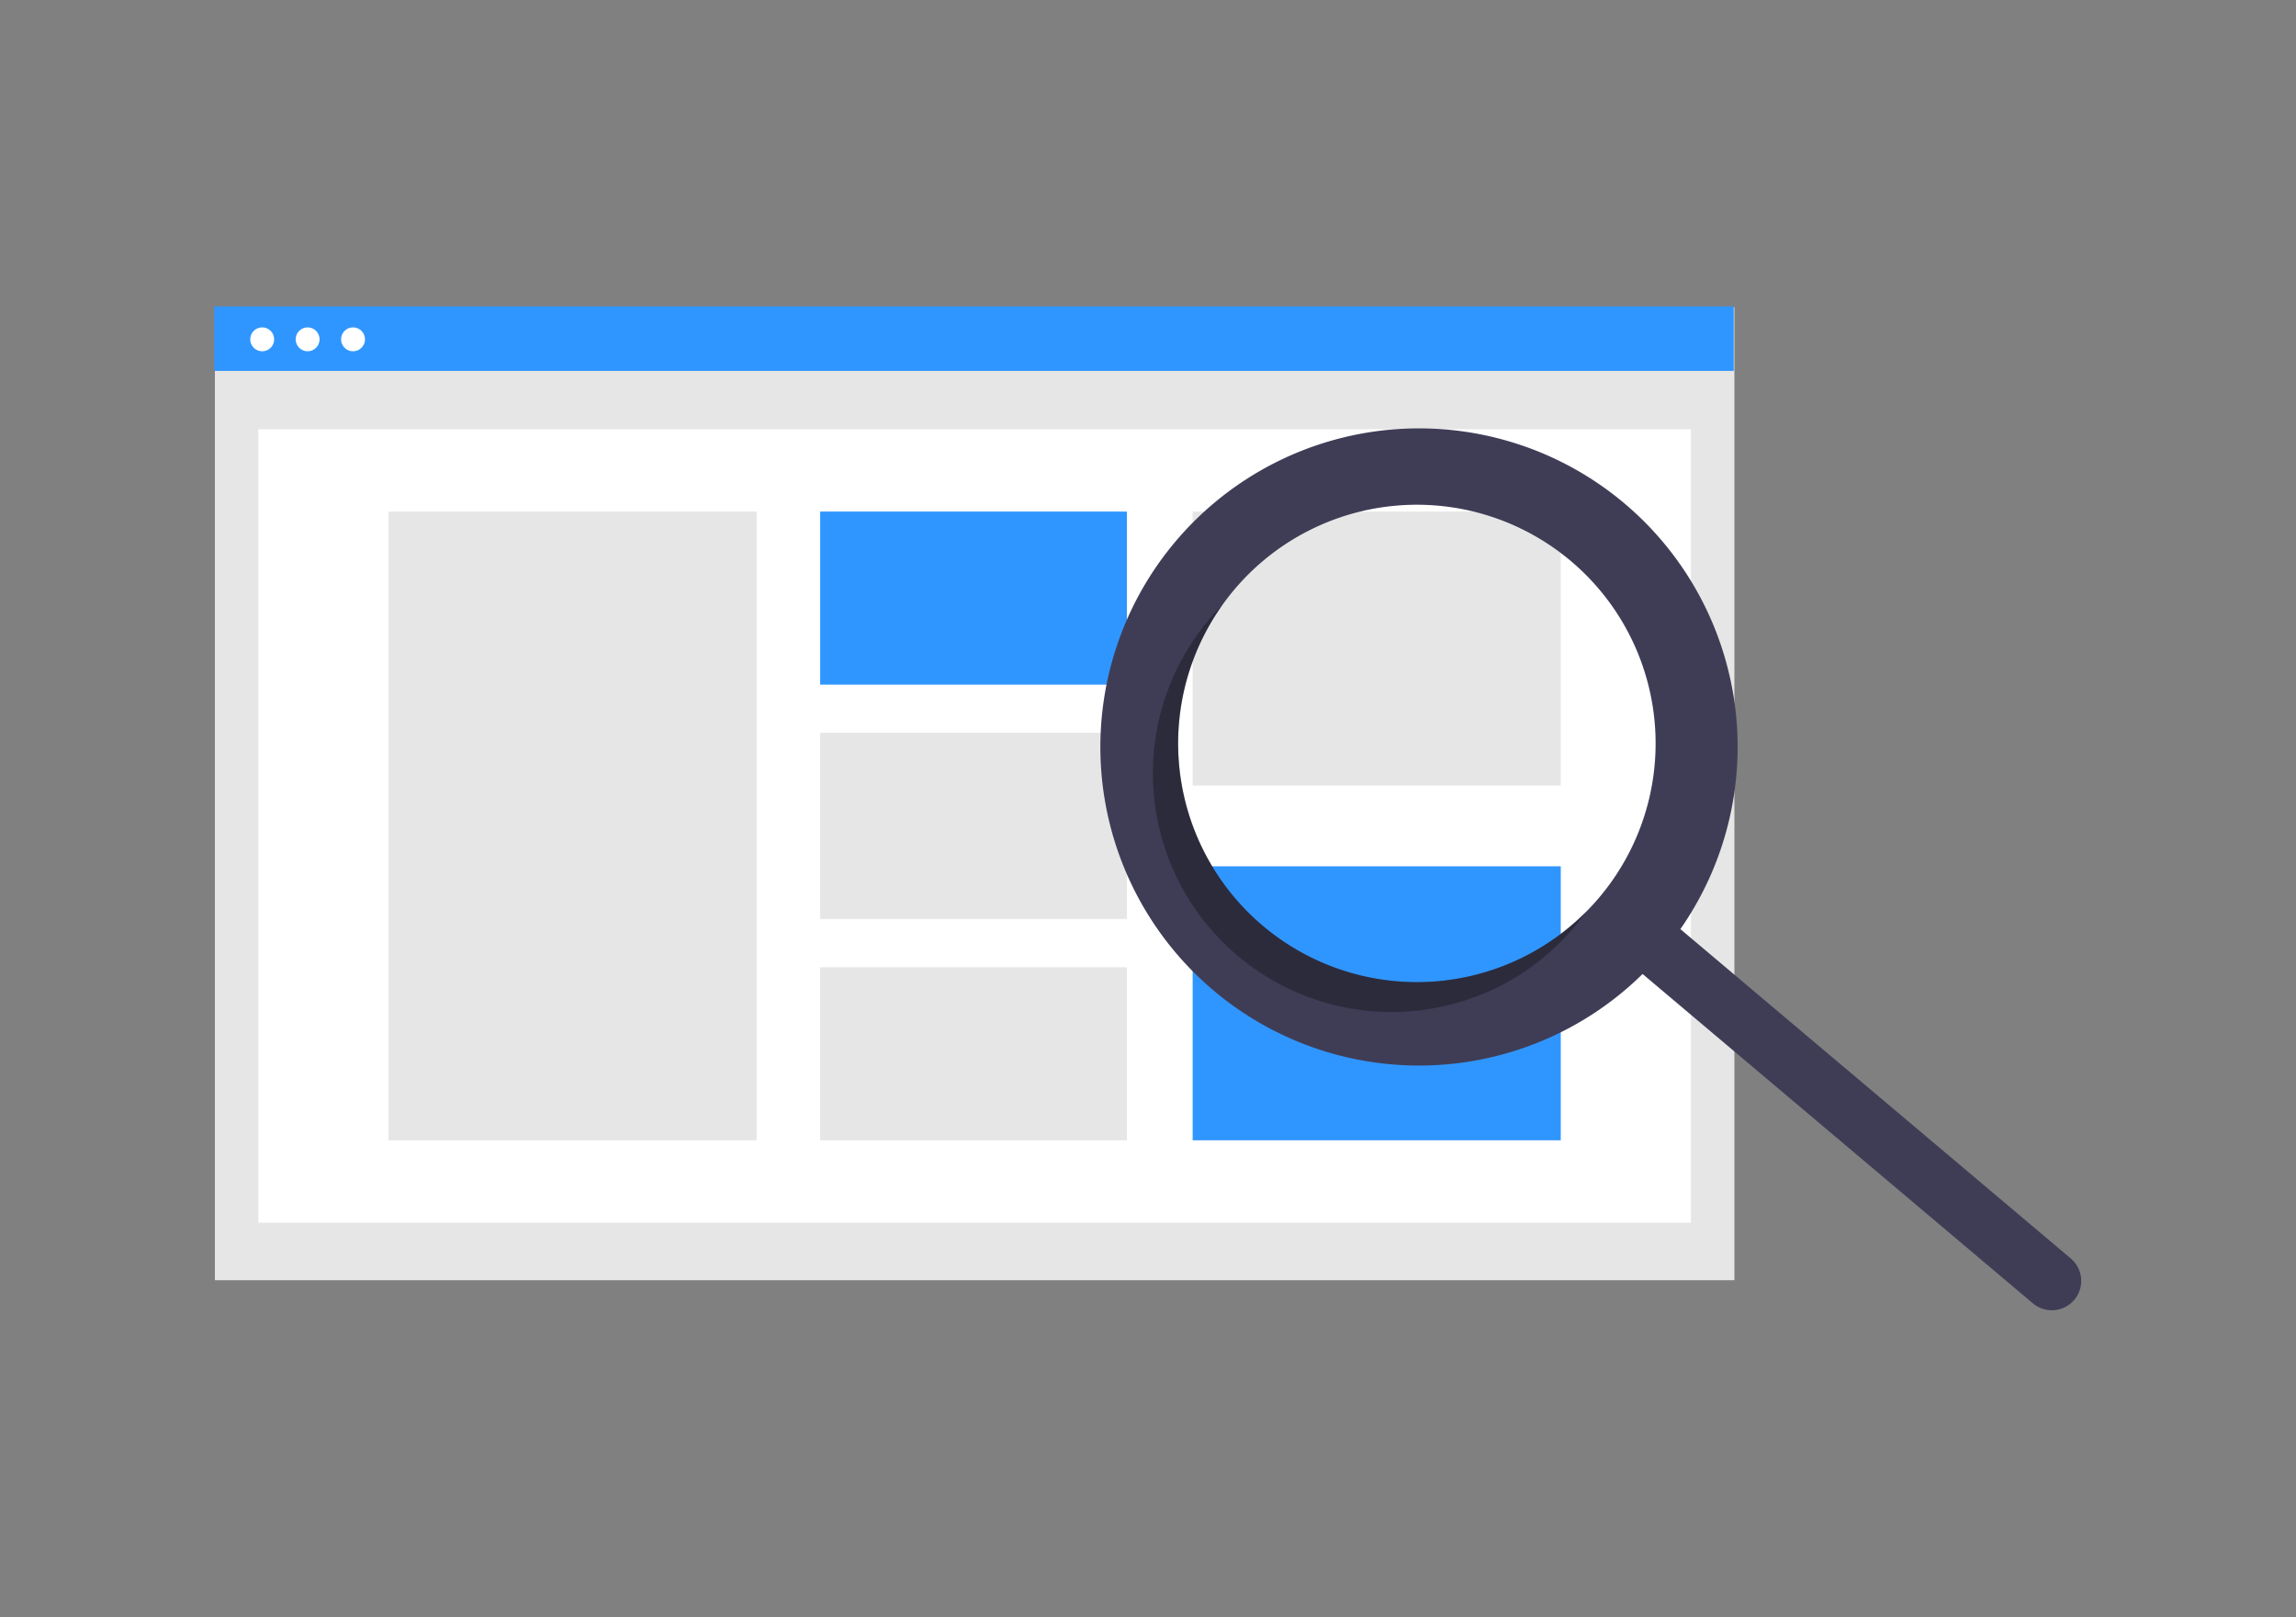
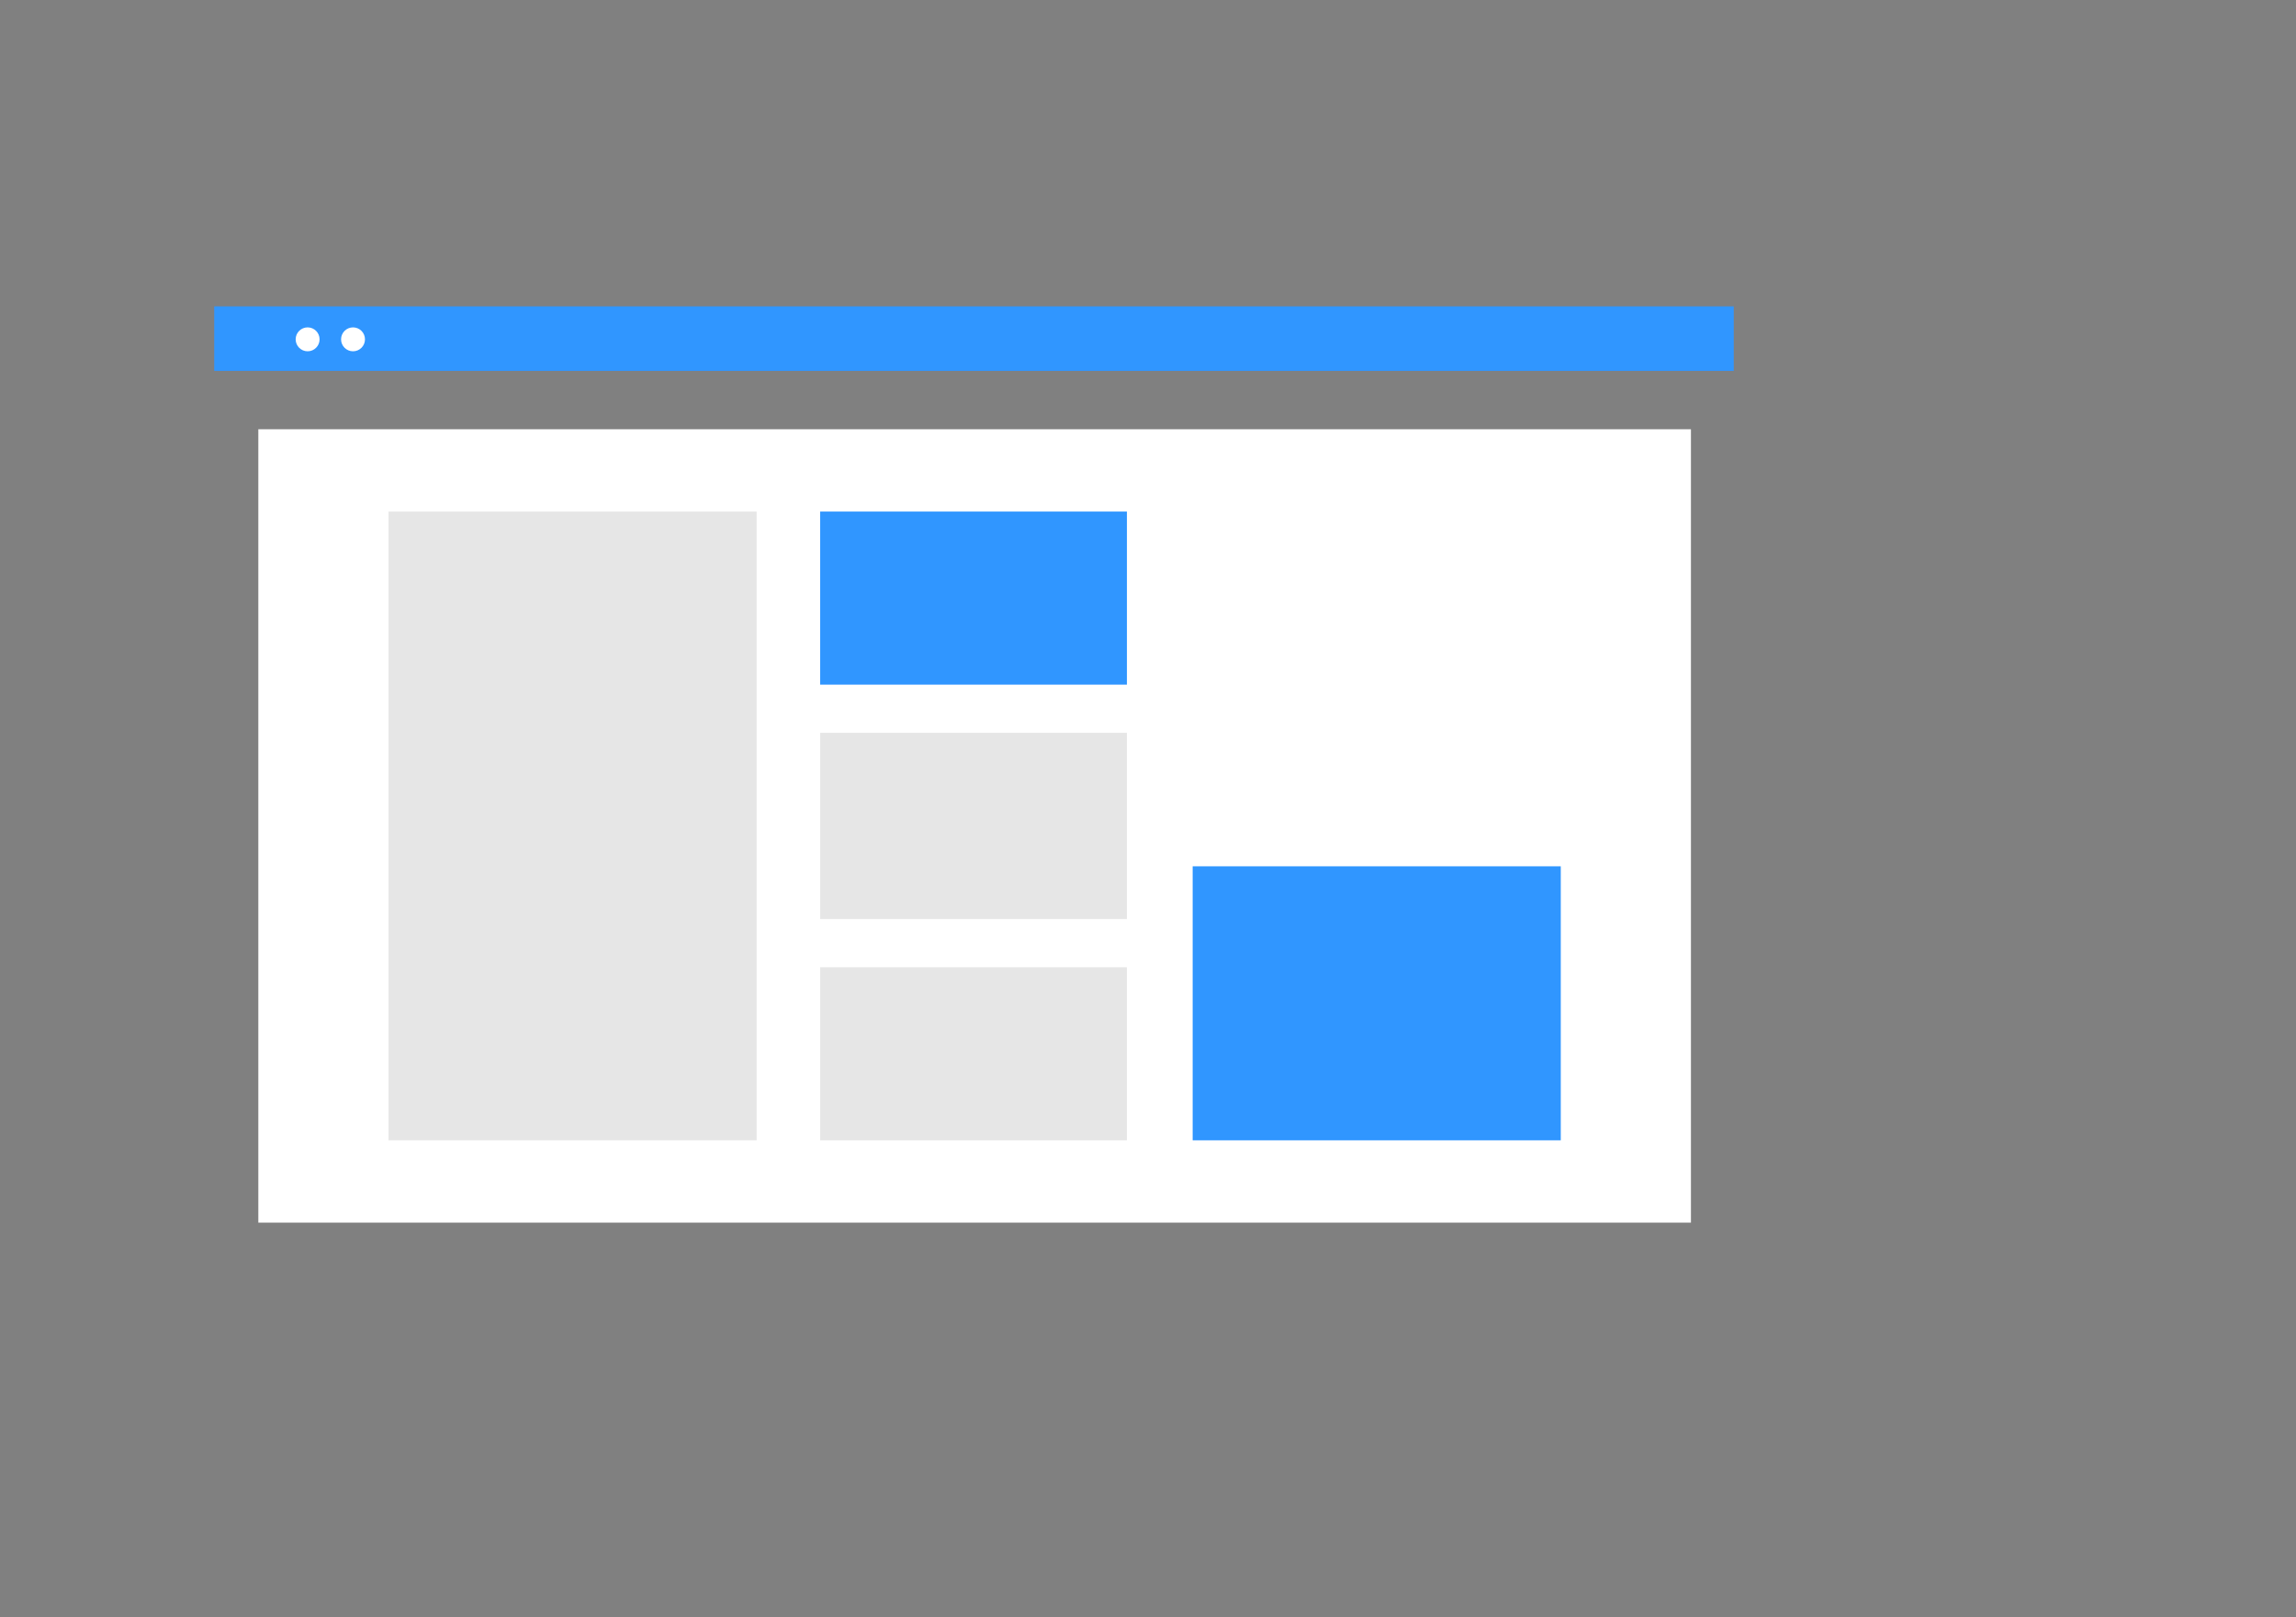
<svg xmlns="http://www.w3.org/2000/svg" id="b43bf247-fd00-4c66-86de-2f4e4870ba29" viewBox="0 0 1113.58 784.41">
  <rect x="0" y="0" width="1113.58" height="784.41" fill="#808080" stroke="none" />
  <defs>
    <style>.cls-1{fill:#e6e6e6;}.cls-2{fill:#fff;}.cls-3{fill:#3096ff;}.cls-4{fill:#3f3d56;}.cls-5{opacity:0.3;isolation:isolate;}</style>
  </defs>
  <title>undraw_visual_data_b1wx</title>
-   <rect class="cls-1" x="104.22" y="149.03" width="736.98" height="471.99" />
  <rect class="cls-2" x="125.29" y="208.23" width="694.83" height="384.87" />
  <rect class="cls-3" x="103.9" y="148.61" width="736.98" height="31.31" />
-   <circle class="cls-2" cx="127.17" cy="164.61" r="5.8" />
  <circle class="cls-2" cx="149.2" cy="164.61" r="5.8" />
  <circle class="cls-2" cx="171.22" cy="164.61" r="5.8" />
  <rect class="cls-1" x="188.43" y="248.16" width="178.54" height="305" />
  <rect class="cls-3" x="397.79" y="248.16" width="148.78" height="83.96" />
  <rect class="cls-1" x="397.79" y="355.49" width="148.78" height="90.33" />
  <rect class="cls-1" x="397.79" y="469.21" width="148.78" height="83.96" />
-   <rect class="cls-1" x="578.45" y="248.16" width="178.54" height="132.92" />
  <rect class="cls-3" x="578.45" y="420.24" width="178.54" height="132.92" />
-   <path class="cls-4" d="M787.91,244.24a154.55,154.55,0,1,0,8.76,228.24l189.57,160a14.25,14.25,0,0,0,18.39-21.76h0L815,450.71A154.55,154.55,0,0,0,787.91,244.24ZM775.69,435.31a115.79,115.79,0,1,1-13.83-163.17h0A115.79,115.79,0,0,1,775.69,435.31Z" />
-   <path class="cls-5" d="M612.52,449.13a115.81,115.81,0,0,1-19.65-155.66q-3.32,3.34-6.42,7a115.79,115.79,0,0,0,177,149.34q3.09-3.68,5.83-7.51A115.8,115.8,0,0,1,612.52,449.13Z" />
</svg>